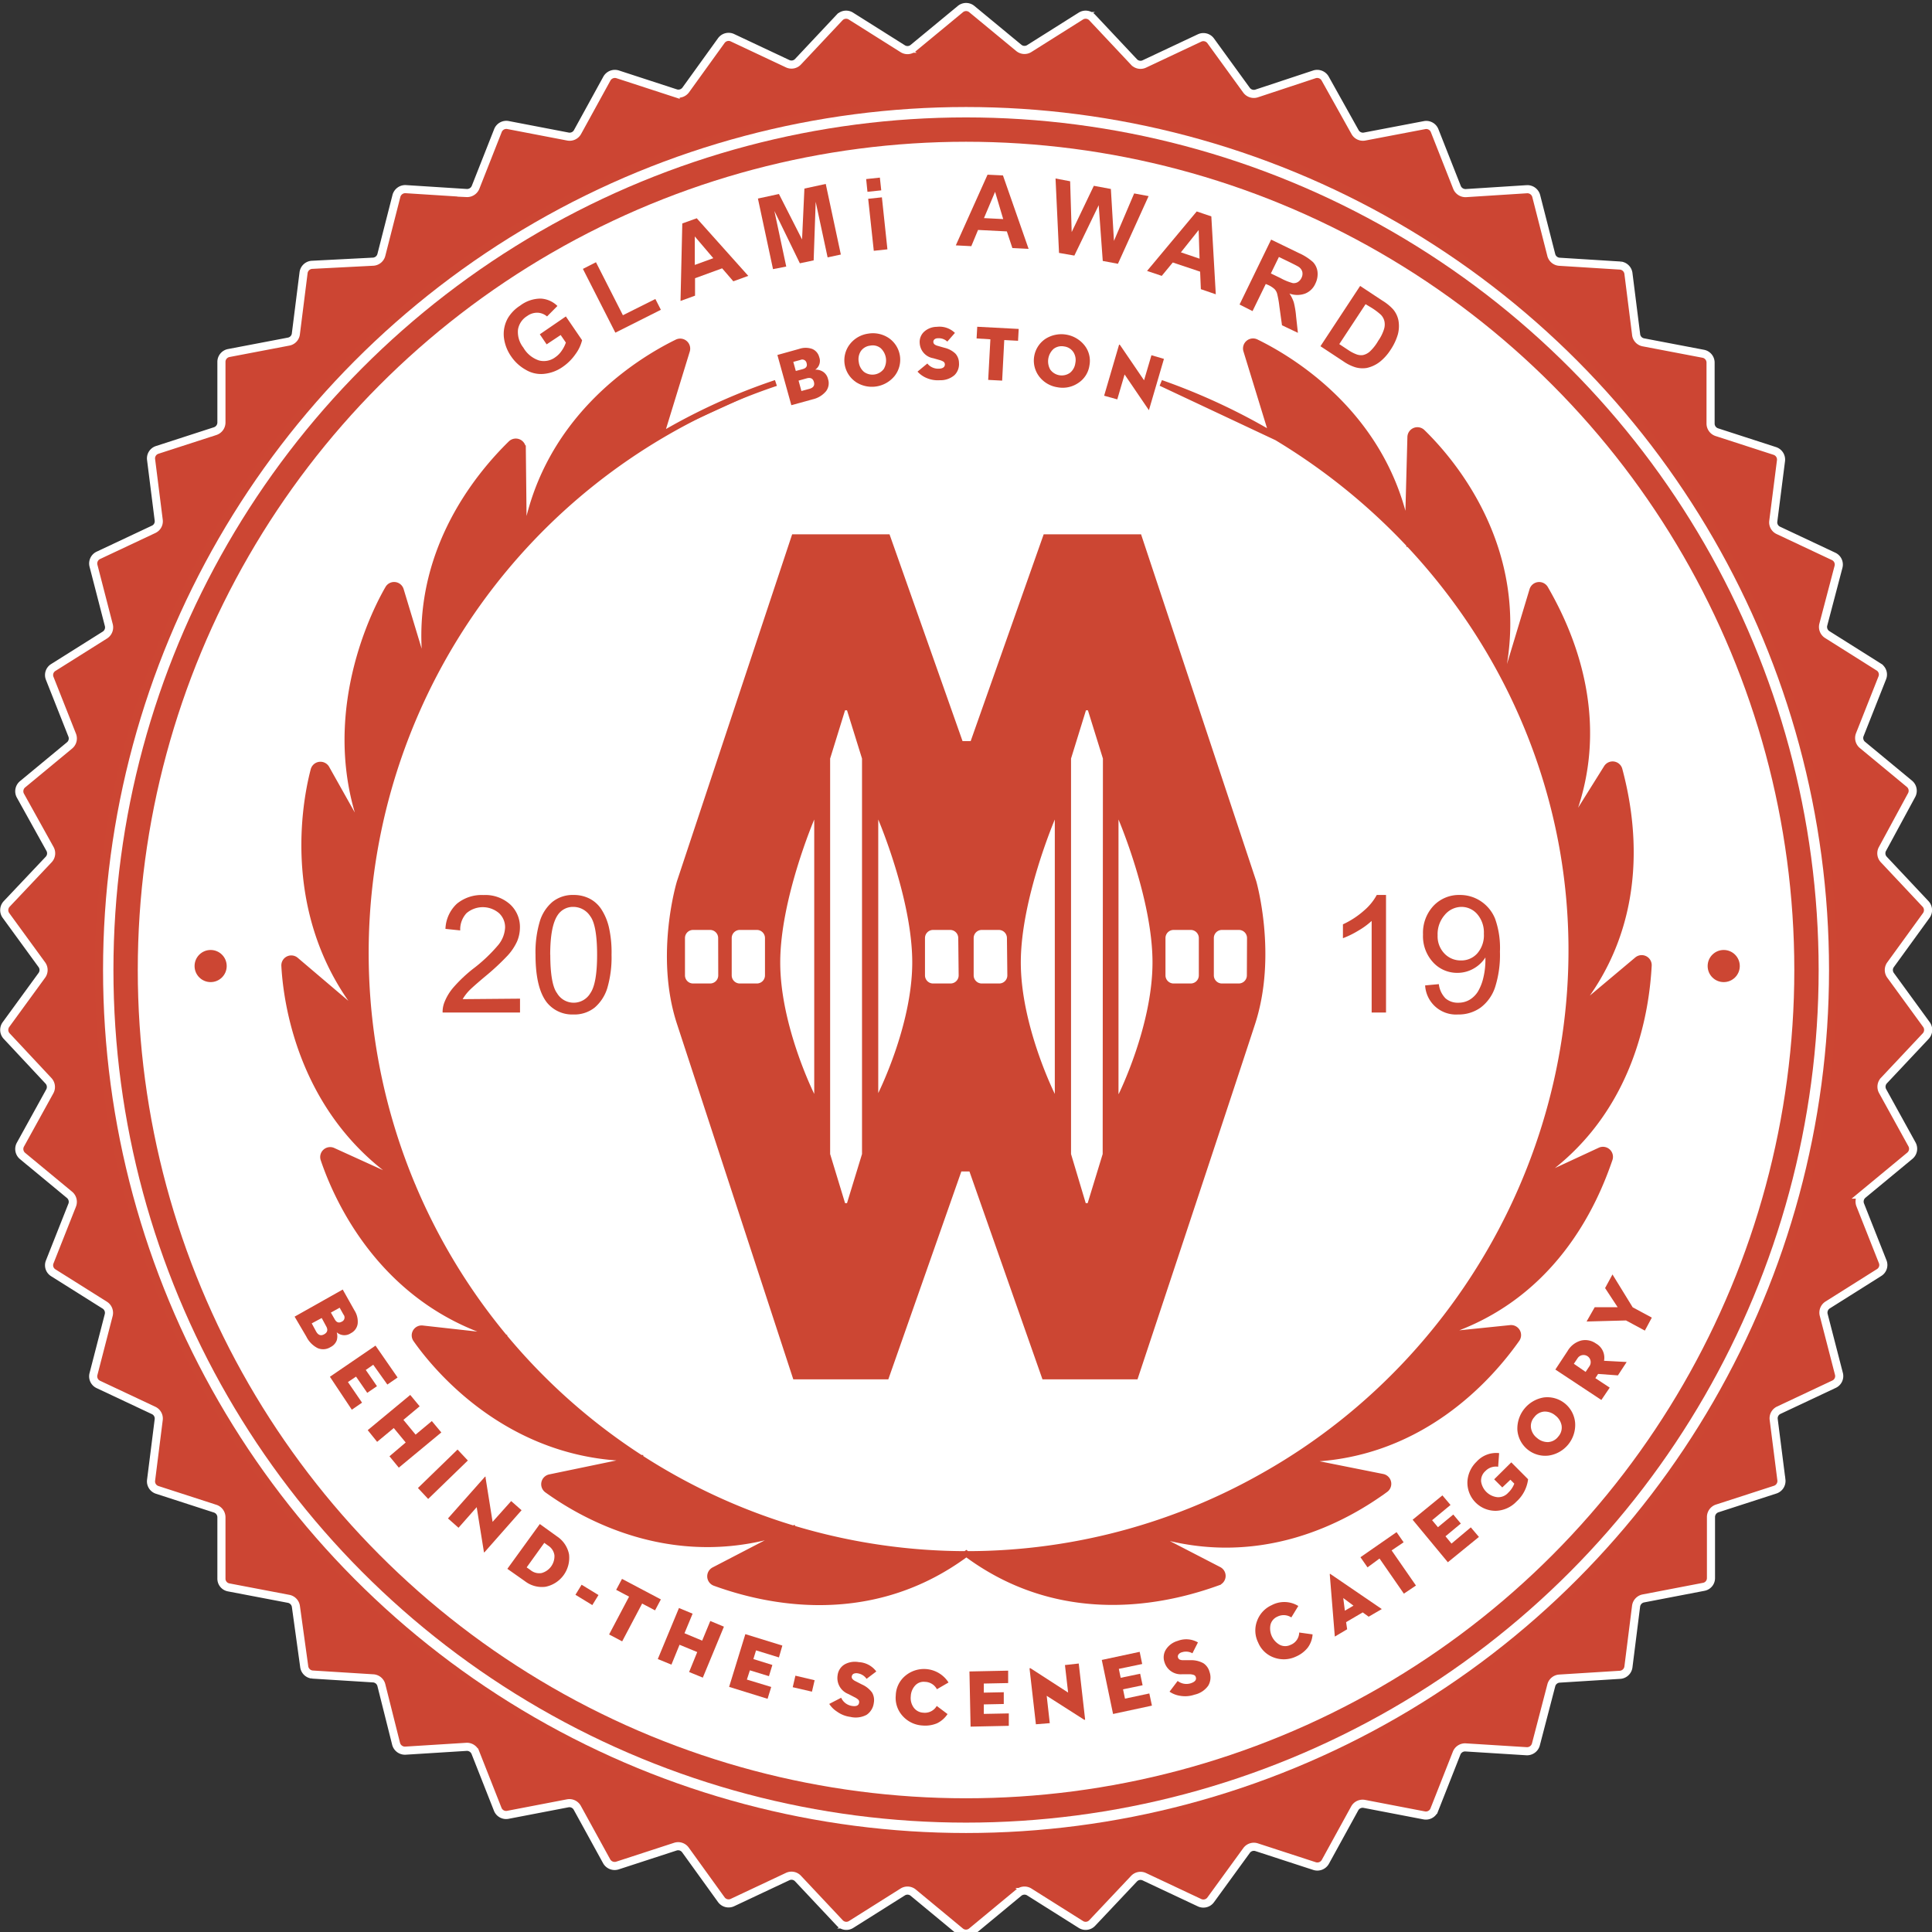
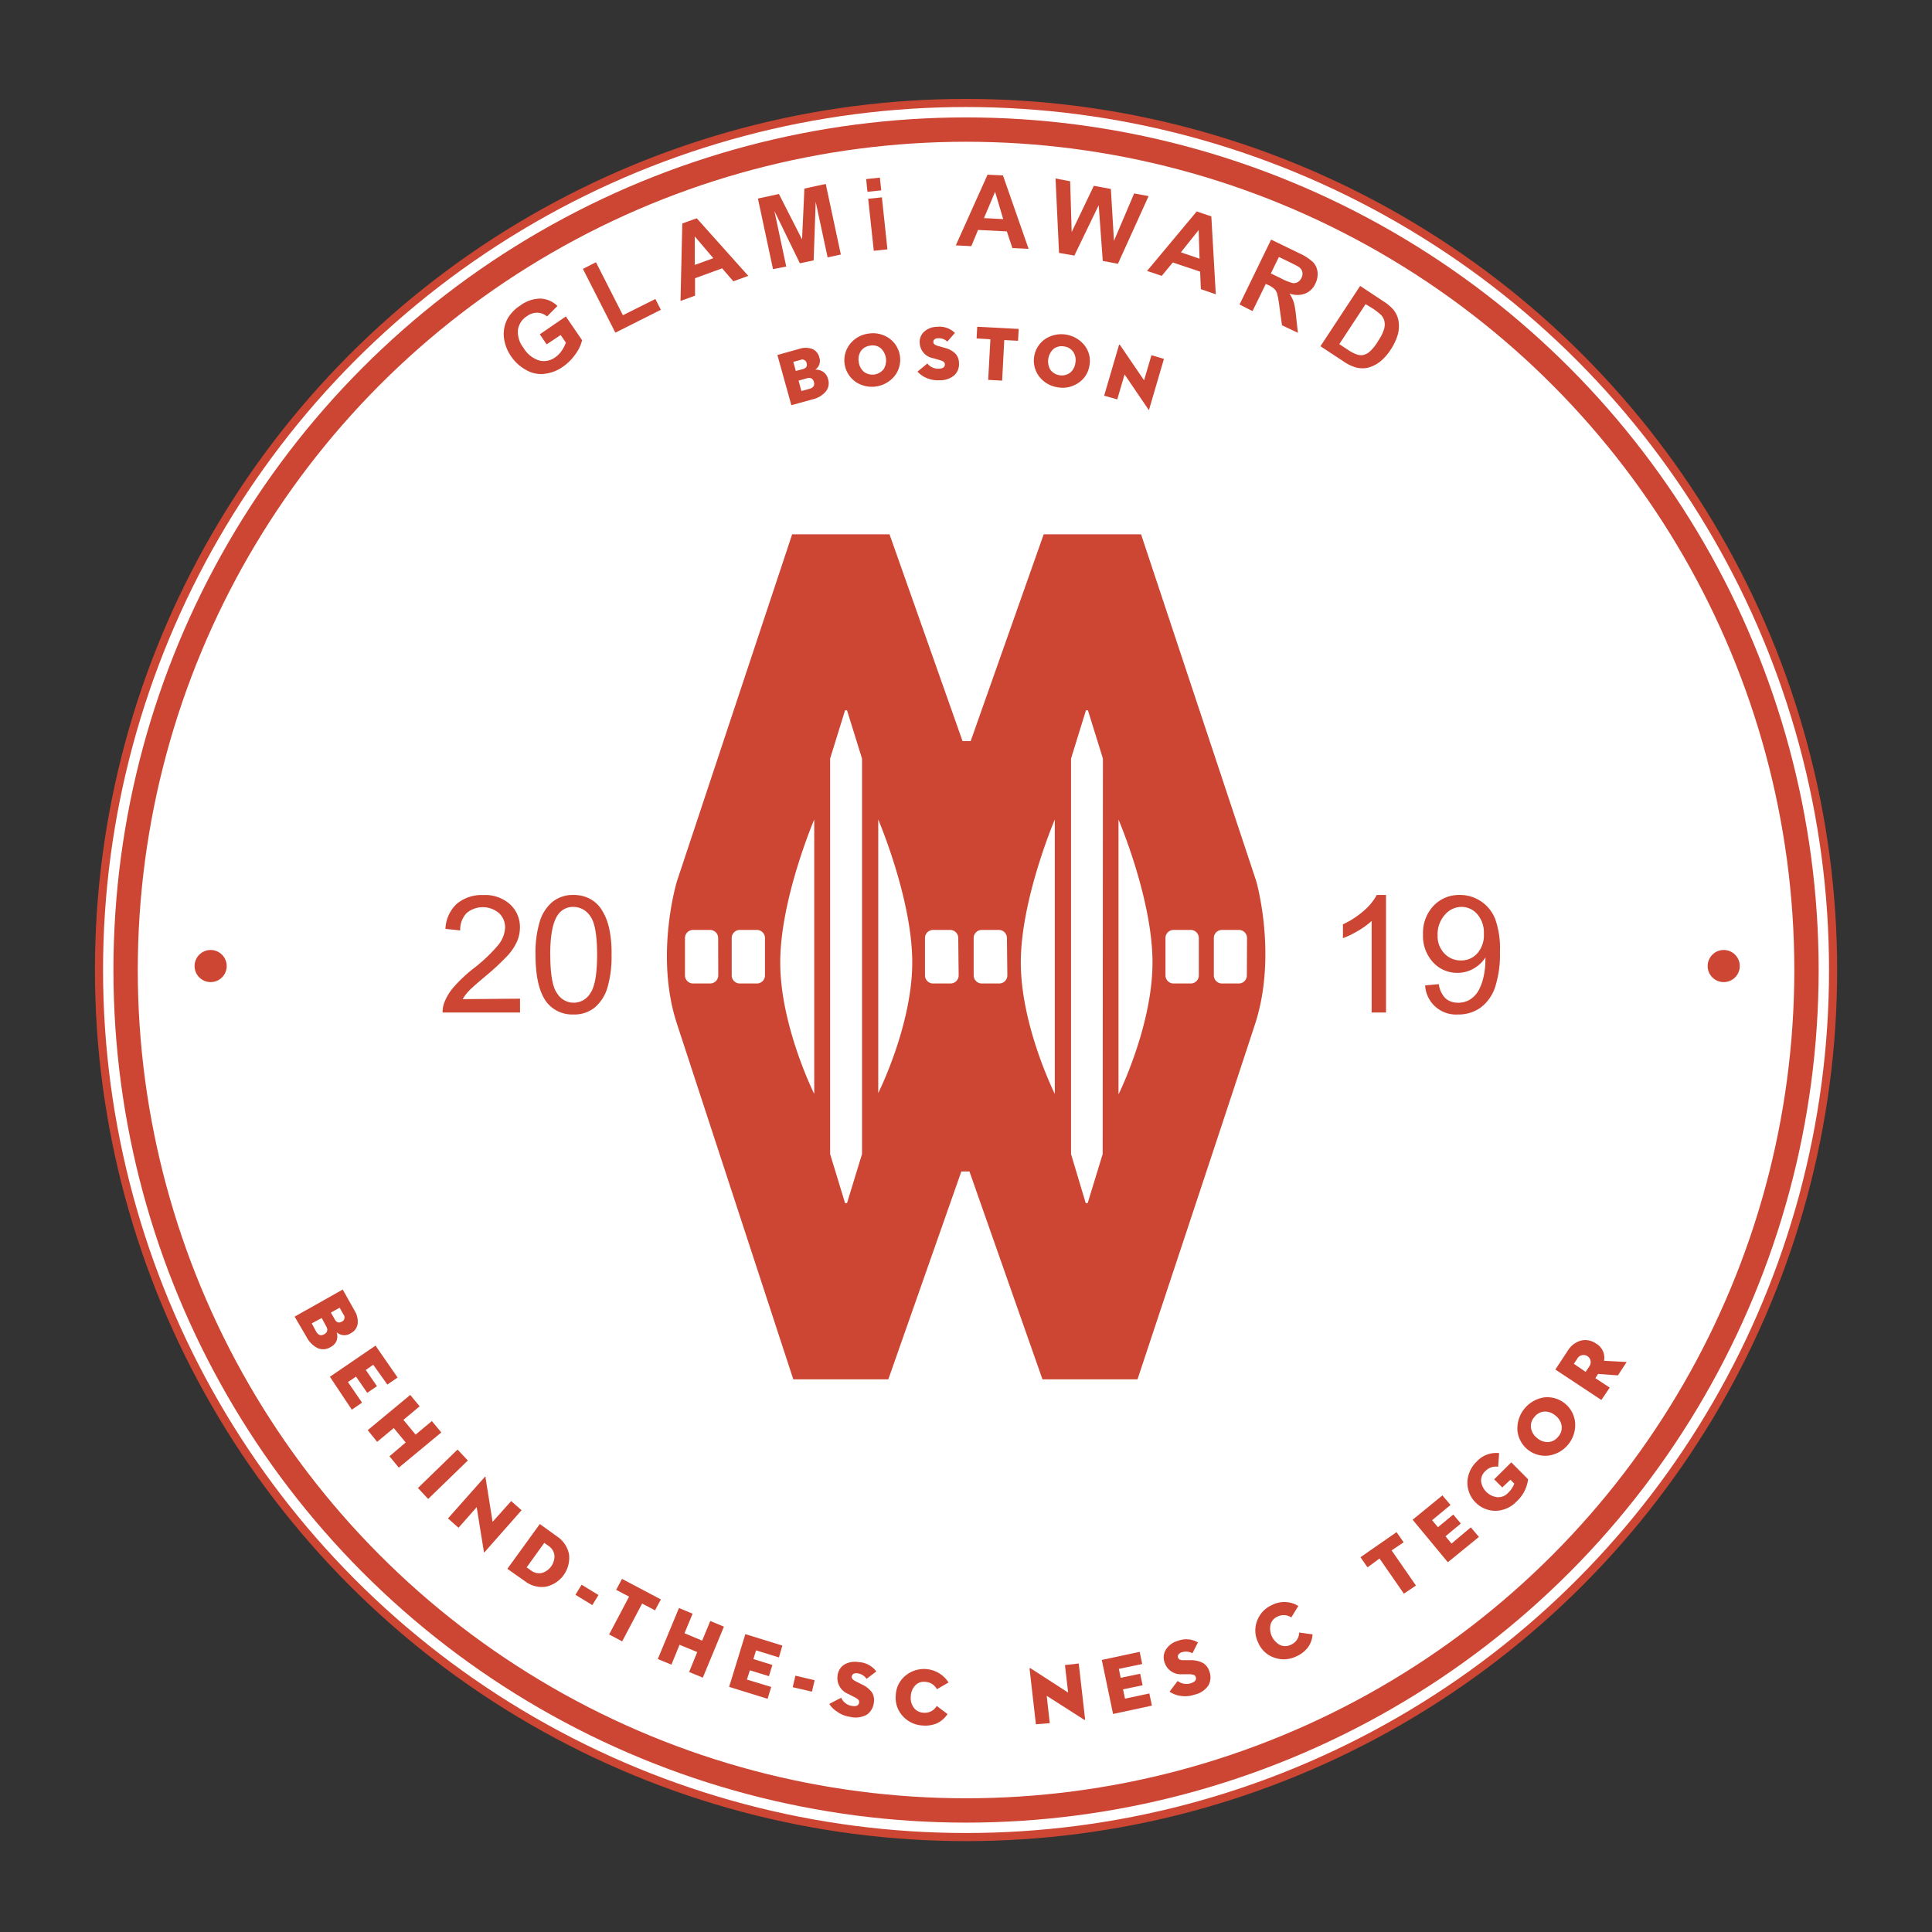
<svg xmlns="http://www.w3.org/2000/svg" id="Calque_1" data-name="Calque 1" viewBox="0 0 238.11 238.11">
  <rect x="0" y="0" width="238.11" height="238.11" fill="#333333" stroke="none" />
  <defs>
    <style>.cls-1{fill:#cc4533;stroke:#fff;}.cls-1,.cls-2,.cls-3,.cls-4{stroke-miterlimit:10;}.cls-2,.cls-3{fill:#fff;}.cls-2,.cls-3,.cls-4{stroke:#cc4633;}.cls-3{stroke-width:3px;}.cls-4,.cls-5{fill:#cc4633;}.cls-4{stroke-width:0.75px;}</style>
  </defs>
  <title>GLAMi_medal_1Plan de travail 1</title>
-   <path class="cls-1" d="M119.76,1.11l5.8,4.79a1.1,1.1,0,0,0,1.3.08l6.35-4a1.11,1.11,0,0,1,1.4.18l5.15,5.48a1.1,1.1,0,0,0,1.28.24l6.8-3.2a1.11,1.11,0,0,1,1.37.35l4.42,6.09a1.12,1.12,0,0,0,1.24.4L162,9.16a1.13,1.13,0,0,1,1.32.52L167,16.27a1.11,1.11,0,0,0,1.18.56l7.39-1.41a1.11,1.11,0,0,1,1.24.68l2.76,7a1.13,1.13,0,0,0,1.1.7l7.51-.48a1.13,1.13,0,0,1,1.15.83l1.86,7.28a1.11,1.11,0,0,0,1,.83l7.51.47a1.12,1.12,0,0,1,1,1l.94,7.46a1.1,1.1,0,0,0,.89,1l7.39,1.41a1.11,1.11,0,0,1,.9,1.09v7.51a1.12,1.12,0,0,0,.76,1.06l7.16,2.32a1.12,1.12,0,0,1,.76,1.19l-.95,7.46a1.09,1.09,0,0,0,.63,1.14l6.8,3.2a1.11,1.11,0,0,1,.61,1.28L224.71,77a1.12,1.12,0,0,0,.49,1.21l6.35,4a1.09,1.09,0,0,1,.43,1.34l-2.77,7a1.11,1.11,0,0,0,.33,1.26l5.79,4.79a1.12,1.12,0,0,1,.27,1.39L232,104.64a1.11,1.11,0,0,0,.17,1.29l5.15,5.48a1.12,1.12,0,0,1,.09,1.41L233,118.9a1.11,1.11,0,0,0,0,1.3l4.43,6.08a1.12,1.12,0,0,1-.09,1.41l-5.15,5.48a1.12,1.12,0,0,0-.17,1.3l3.63,6.58a1.12,1.12,0,0,1-.27,1.39l-5.79,4.79a1.12,1.12,0,0,0-.33,1.26l2.77,7a1.09,1.09,0,0,1-.43,1.34l-6.35,4a1.12,1.12,0,0,0-.49,1.21l1.88,7.28a1.1,1.1,0,0,1-.61,1.28l-6.8,3.2a1.1,1.1,0,0,0-.63,1.14l.95,7.46a1.12,1.12,0,0,1-.76,1.19l-7.16,2.32a1.12,1.12,0,0,0-.76,1.06v7.52a1.09,1.09,0,0,1-.9,1.08L202.53,197a1.12,1.12,0,0,0-.89.95l-.94,7.46a1.12,1.12,0,0,1-1,1l-7.51.47a1.11,1.11,0,0,0-1,.83L189.29,215a1.13,1.13,0,0,1-1.15.83l-7.51-.47a1.12,1.12,0,0,0-1.1.69l-2.76,7a1.11,1.11,0,0,1-1.24.69l-7.39-1.42a1.11,1.11,0,0,0-1.18.56l-3.62,6.59a1.13,1.13,0,0,1-1.32.52l-7.15-2.33a1.11,1.11,0,0,0-1.24.41l-4.42,6.08a1.11,1.11,0,0,1-1.37.35l-6.8-3.2a1.1,1.1,0,0,0-1.28.24L134.61,237a1.1,1.1,0,0,1-1.4.18l-6.35-4a1.11,1.11,0,0,0-1.3.08l-5.8,4.8a1.1,1.1,0,0,1-1.41,0l-5.8-4.8a1.11,1.11,0,0,0-1.3-.08l-6.35,4a1.1,1.1,0,0,1-1.4-.18l-5.15-5.48a1.1,1.1,0,0,0-1.28-.24l-6.8,3.2a1.11,1.11,0,0,1-1.37-.35L84.48,228a1.11,1.11,0,0,0-1.24-.41l-7.15,2.33a1.13,1.13,0,0,1-1.32-.52l-3.62-6.59a1.11,1.11,0,0,0-1.18-.56l-7.39,1.42a1.11,1.11,0,0,1-1.24-.69l-2.76-7a1.12,1.12,0,0,0-1.1-.69l-7.51.47a1.13,1.13,0,0,1-1.15-.83L47,207.68a1.11,1.11,0,0,0-1-.83l-7.51-.47a1.12,1.12,0,0,1-1-1L36.47,198a1.12,1.12,0,0,0-.89-.95l-7.39-1.41a1.09,1.09,0,0,1-.9-1.08V187a1.12,1.12,0,0,0-.76-1.06l-7.16-2.32a1.1,1.1,0,0,1-.75-1.19l.94-7.46a1.1,1.1,0,0,0-.63-1.14l-6.8-3.2a1.1,1.1,0,0,1-.61-1.28l1.88-7.28a1.12,1.12,0,0,0-.48-1.21l-6.36-4a1.09,1.09,0,0,1-.43-1.34l2.77-7a1.12,1.12,0,0,0-.33-1.26l-5.79-4.79a1.12,1.12,0,0,1-.27-1.39l3.63-6.58a1.12,1.12,0,0,0-.17-1.3L.82,127.69a1.12,1.12,0,0,1-.09-1.41l4.43-6.08a1.11,1.11,0,0,0,0-1.3L.73,112.82a1.12,1.12,0,0,1,.09-1.41L6,105.93a1.11,1.11,0,0,0,.17-1.29L2.51,98.05a1.12,1.12,0,0,1,.27-1.39l5.79-4.79a1.11,1.11,0,0,0,.33-1.26l-2.77-7a1.09,1.09,0,0,1,.43-1.34l6.36-4A1.12,1.12,0,0,0,13.4,77l-1.88-7.28a1.11,1.11,0,0,1,.61-1.28l6.8-3.2a1.09,1.09,0,0,0,.63-1.14l-.94-7.46a1.1,1.1,0,0,1,.75-1.19l7.16-2.32a1.12,1.12,0,0,0,.76-1.06V44.6a1.11,1.11,0,0,1,.9-1.09l7.39-1.41a1.1,1.1,0,0,0,.89-1l.94-7.46a1.12,1.12,0,0,1,1-1L46,32.25a1.11,1.11,0,0,0,1-.83l1.86-7.28A1.13,1.13,0,0,1,50,23.31l7.51.48a1.13,1.13,0,0,0,1.1-.7l2.76-7a1.11,1.11,0,0,1,1.24-.68L70,16.83a1.11,1.11,0,0,0,1.18-.56l3.62-6.59a1.13,1.13,0,0,1,1.32-.52l7.15,2.33a1.12,1.12,0,0,0,1.24-.4L88.9,5a1.11,1.11,0,0,1,1.37-.35l6.8,3.2a1.1,1.1,0,0,0,1.28-.24l5.15-5.48A1.11,1.11,0,0,1,104.9,2l6.35,4a1.1,1.1,0,0,0,1.3-.08l5.8-4.79A1.1,1.1,0,0,1,119.76,1.11Z" />
  <circle class="cls-2" cx="119.06" cy="119.55" r="106.86" />
  <circle class="cls-3" cx="119.06" cy="119.55" r="103.58" />
-   <path class="cls-4" d="M81.44,53.68l3.22-10.49a.86.86,0,0,0-1.2-1c-4.61,2.25-16.89,9.65-18.9,25.19h0l-.13-12.11a.86.86,0,0,0-1.46-.6c-3.67,3.6-13.08,14.21-10.09,29.59h0L49.39,72.72a.85.85,0,0,0-1.56-.18C45.25,77,39.07,91,46.06,105.06h0l-5.84-10.4a.86.86,0,0,0-1.56.24c-1.32,5-3.51,19.47,6.91,31.18h0l-9.12-7.75a.85.85,0,0,0-1.4.7c.27,5.13,2.45,19.43,16,27.35h0l-10-4.55a.85.85,0,0,0-1.16,1.06c1.64,4.87,7.38,18,22.54,22h0L52.1,163.74a.85.85,0,0,0-.82,1.34c2.95,4.2,12.37,15.07,28,14.61h0l-11.51,2.39a.86.86,0,0,0-.34,1.54c4.16,3,16,10.16,30.64,4.66h0L88,193.51a.86.86,0,0,0,.1,1.57c4.83,1.75,18.41,5.76,31-3.6h0c12.57,9.36,26.15,5.3,31,3.55a.85.85,0,0,0,.1-1.57l-9.85-5.09h0c14.68,5.49,26.24-1.78,30.39-4.8a.86.86,0,0,0-.34-1.54l-11.16-2.23h0c15.67.46,24.74-10.57,27.7-14.77a.86.86,0,0,0-.82-1.34l-9.75,1h0c15.16-4,20.34-17,22-21.84a.86.86,0,0,0-1.17-1.06l-9.48,4.4h0c13.53-7.92,15.19-22.07,15.47-27.2a.86.86,0,0,0-1.41-.7l-8.41,7.06h0c10.42-11.71,7.53-25.53,6.21-30.49a.86.86,0,0,0-1.56-.24l-5.58,8.92h0c7-14,.54-26.59-2-31a.86.86,0,0,0-1.57.18l-3.17,10.51-.53-.41c3-15.25-6.23-26-9.88-29.55a.86.86,0,0,0-1.46.6l-.29,10.86.17,2.63c-2-15.54-14.29-22.94-18.91-25.19a.86.86,0,0,0-1.2,1l3.22,10.49L143.08,47.2c26,9.13,45,31.25,49.57,57.75,5.26,30.69-9.92,61.64-36.73,76.83A74.09,74.09,0,1,1,95.63,47.2" />
  <circle class="cls-5" cx="25.96" cy="119.06" r="1.98" />
  <circle class="cls-5" cx="212.44" cy="119.06" r="1.98" />
  <path class="cls-5" d="M170.82,124.79h-1.77V113.5a9.38,9.38,0,0,1-1.68,1.22,11.2,11.2,0,0,1-1.86.91v-1.71a10.53,10.53,0,0,0,2.59-1.69,6.75,6.75,0,0,0,1.58-1.93h1.14Z" />
  <path class="cls-5" d="M175.62,121.45l1.71-.16a3,3,0,0,0,.82,1.75,2.29,2.29,0,0,0,1.57.54,2.7,2.7,0,0,0,1.43-.38,3.11,3.11,0,0,0,1-1,6,6,0,0,0,.66-1.68,9.27,9.27,0,0,0,.26-2.17c0-.08,0-.2,0-.35a4.07,4.07,0,0,1-1.45,1.37,4,4,0,0,1-2,.53,4,4,0,0,1-3-1.3,4.75,4.75,0,0,1-1.24-3.43,4.87,4.87,0,0,1,1.29-3.53,4.32,4.32,0,0,1,3.24-1.34,4.61,4.61,0,0,1,2.58.76,4.7,4.7,0,0,1,1.77,2.16,10.71,10.71,0,0,1,.6,4.06,13.13,13.13,0,0,1-.6,4.4,5.17,5.17,0,0,1-1.78,2.5,4.63,4.63,0,0,1-2.78.85,3.81,3.81,0,0,1-4.06-3.58Zm7.26-6.37a3.45,3.45,0,0,0-.82-2.42,2.56,2.56,0,0,0-1.95-.89,2.71,2.71,0,0,0-2.06,1,3.59,3.59,0,0,0-.87,2.5,3.06,3.06,0,0,0,.83,2.24,2.75,2.75,0,0,0,2.05.86,2.62,2.62,0,0,0,2-.86A3.38,3.38,0,0,0,182.88,115.08Z" />
  <path class="cls-5" d="M64.09,123.08v1.71H54.55a3.19,3.19,0,0,1,.21-1.23,6.36,6.36,0,0,1,1.17-1.92,18,18,0,0,1,2.31-2.19,19.36,19.36,0,0,0,3.18-3,3.67,3.67,0,0,0,.83-2.13,2.36,2.36,0,0,0-.75-1.78,3.09,3.09,0,0,0-4,0,2.94,2.94,0,0,0-.78,2.13l-1.82-.19a4.44,4.44,0,0,1,1.41-3.1,4.79,4.79,0,0,1,3.27-1.07,4.57,4.57,0,0,1,3.29,1.15,3.78,3.78,0,0,1,1.21,2.86,4.46,4.46,0,0,1-.35,1.7,6.68,6.68,0,0,1-1.18,1.76,29.33,29.33,0,0,1-2.73,2.54c-1.06.89-1.75,1.5-2.05,1.82a5.78,5.78,0,0,0-.75,1Z" />
  <path class="cls-5" d="M66,117.67a13.26,13.26,0,0,1,.53-4.12,5.08,5.08,0,0,1,1.56-2.4,4,4,0,0,1,2.61-.85,4.27,4.27,0,0,1,2,.47,3.82,3.82,0,0,1,1.45,1.35,7,7,0,0,1,.89,2.14,14,14,0,0,1,.33,3.41,13.5,13.5,0,0,1-.52,4.1,5.17,5.17,0,0,1-1.56,2.41,4,4,0,0,1-2.63.85,4,4,0,0,1-3.27-1.49Q66,121.74,66,117.67Zm1.82,0c0,2.37.28,4,.83,4.73a2.38,2.38,0,0,0,4.11,0c.55-.79.83-2.37.83-4.73s-.28-4-.83-4.73a2.49,2.49,0,0,0-2.08-1.17,2.25,2.25,0,0,0-1.94,1C68.12,113.68,67.81,115.3,67.81,117.67Z" />
  <path class="cls-5" d="M67.37,42.44l-.84-1.24L69.74,39l2,2.93a4.76,4.76,0,0,1-.81,1.71,6.17,6.17,0,0,1-1.57,1.57,4.82,4.82,0,0,1-2.34.87,3.65,3.65,0,0,1-2.23-.51A5.28,5.28,0,0,1,63,43.93a5.11,5.11,0,0,1-.9-2.37,4,4,0,0,1,.48-2.33,4.66,4.66,0,0,1,1.52-1.56,4.2,4.2,0,0,1,2.53-.87,3.15,3.15,0,0,1,2.07.91L67.42,39a1.93,1.93,0,0,0-1.17-.46,2.09,2.09,0,0,0-1.28.41,2.42,2.42,0,0,0-1.13,1.67,3.1,3.1,0,0,0,.66,2.22,3.49,3.49,0,0,0,1.92,1.58,2.35,2.35,0,0,0,2-.38,3,3,0,0,0,.81-.82,3.89,3.89,0,0,0,.51-1l-.64-.93Z" />
  <path class="cls-5" d="M75.84,41l-4-7.86,1.61-.82,3.32,6.53,4-2,.68,1.33Z" />
  <path class="cls-5" d="M92.22,34l-1.84.67L89,33.07l-3.34,1.22v2.15l-1.79.65.22-9.55,1.78-.64Zm-4.31-2.18-2.28-2.68v3.51Z" />
  <path class="cls-5" d="M95.27,33.17l-1.86-8.7L96,23.91l2.85,5.6.29-6.27,2.63-.57,1.86,8.7-1.63.35-1.47-6.85-.25,7.22-1.7.36L95.44,26l1.46,6.85Z" />
  <path class="cls-5" d="M106.91,23.64l-.16-1.57,1.69-.18.17,1.57Zm.78,7.27L107,24.5l1.69-.18.68,6.41Z" />
  <path class="cls-5" d="M126.77,30.67l-2-.1-.68-2.05-3.55-.18-.83,2-1.91-.1,3.91-8.71,1.9.09ZM123.64,27l-1-3.36-1.37,3.24Z" />
  <path class="cls-5" d="M130.52,31.17,130.09,22l1.8.34.19,6.26,2.73-5.7,2.1.39.38,6.4,2.49-5.85,1.78.33-3.78,8.34-1.87-.35-.5-6.87-3,6.21Z" />
  <path class="cls-5" d="M149.84,36.27,148,35.64l-.09-2.16-3.37-1.13L143.18,34l-1.81-.61,6.12-7.33,1.8.61Zm-2-4.39-.11-3.53-2.19,2.75Z" />
  <path class="cls-5" d="M152.77,37.53l3.89-8,3.4,1.65a6.6,6.6,0,0,1,1.76,1.12,2.09,2.09,0,0,1,.56,1.22,2.63,2.63,0,0,1-.27,1.44,2.32,2.32,0,0,1-1.25,1.22,2.82,2.82,0,0,1-1.94,0,4.3,4.3,0,0,1,.54,1.1,10.76,10.76,0,0,1,.28,1.74l.22,2L158,40.09l-.32-2.31a12.41,12.41,0,0,0-.28-1.59,1.32,1.32,0,0,0-.33-.57,2.92,2.92,0,0,0-.76-.49L156,35l-1.63,3.34Zm3.86-3.83,1.2.58a6.64,6.64,0,0,0,1.5.61,1,1,0,0,0,.61-.12,1.18,1.18,0,0,0,.46-.52,1.09,1.09,0,0,0,.1-.76,1.07,1.07,0,0,0-.46-.61c-.12-.08-.51-.28-1.16-.6l-1.26-.61Z" />
  <path class="cls-5" d="M167.63,35.24l2.74,1.81a6,6,0,0,1,1.32,1.07,3,3,0,0,1,.67,1.42,4,4,0,0,1-.08,1.67,6.84,6.84,0,0,1-.91,1.92,6.05,6.05,0,0,1-1.27,1.43,4,4,0,0,1-1.66.79,3.2,3.2,0,0,1-1.45-.1,5.44,5.44,0,0,1-1.43-.72l-2.82-1.86Zm.67,2.25-3.24,4.92,1.12.74a4.77,4.77,0,0,0,1,.52,1.61,1.61,0,0,0,.8.09,1.85,1.85,0,0,0,.87-.46A5.58,5.58,0,0,0,169.86,42a5.14,5.14,0,0,0,.71-1.42,1.93,1.93,0,0,0,.05-1,1.67,1.67,0,0,0-.46-.81,8.12,8.12,0,0,0-1.19-.88Z" />
  <path class="cls-5" d="M97.53,49.94l-1.72-6.19L98.5,43a2.45,2.45,0,0,1,1.59,0,1.47,1.47,0,0,1,.87,1,1.3,1.3,0,0,1-.49,1.56,1.63,1.63,0,0,1,1,.28,1.46,1.46,0,0,1,.58.88,1.62,1.62,0,0,1-.24,1.49,3,3,0,0,1-1.63,1Zm.55-4.22.86-.23c.42-.12.58-.36.47-.73a.54.54,0,0,0-.76-.4l-.88.24Zm.69,2.47,1-.27c.48-.14.66-.42.54-.85s-.42-.57-.89-.44l-1,.28Z" />
  <path class="cls-5" d="M105.47,47.07a3.23,3.23,0,0,1-.72-4.66A3.46,3.46,0,0,1,107,41.12a3.5,3.5,0,0,1,2.55.55,3.24,3.24,0,0,1,.71,4.66,3.61,3.61,0,0,1-4.8.74Zm.62-3.79a1.84,1.84,0,0,0-.25,1.34,1.87,1.87,0,0,0,.64,1.21,1.75,1.75,0,0,0,2.45-.37,2.07,2.07,0,0,0-.39-2.55,1.56,1.56,0,0,0-1.3-.31A1.61,1.61,0,0,0,106.09,43.28Z" />
  <path class="cls-5" d="M113.08,45.8l1.21-1a1.7,1.7,0,0,0,1.37.64c.54,0,.8-.21.79-.54a.42.42,0,0,0-.16-.32,1.9,1.9,0,0,0-.5-.21l-.77-.22a2,2,0,0,1-1.67-1.86,1.71,1.71,0,0,1,.58-1.44,2.36,2.36,0,0,1,1.53-.57,2.73,2.73,0,0,1,2.23.75l-.94,1.07a1.51,1.51,0,0,0-1.14-.41.65.65,0,0,0-.45.14.41.41,0,0,0,0,.6,1,1,0,0,0,.36.18l.87.25a2.93,2.93,0,0,1,1.36.72,1.75,1.75,0,0,1,.44,1.15,1.9,1.9,0,0,1-.55,1.5,2.62,2.62,0,0,1-1.8.63,3.51,3.51,0,0,1-1.66-.28A3.15,3.15,0,0,1,113.08,45.8Z" />
  <path class="cls-5" d="M120.36,41.71l.08-1.44,5.11.27L125.47,42l-1.7-.09-.26,5-1.72-.09.27-5Z" />
  <path class="cls-5" d="M128.09,46.42a3.23,3.23,0,0,1,.76-4.66,3.65,3.65,0,0,1,4.8.79,3.06,3.06,0,0,1,.62,2.48,3.1,3.1,0,0,1-1.38,2.17,3.41,3.41,0,0,1-2.55.53A3.48,3.48,0,0,1,128.09,46.42ZM129.85,43a2.07,2.07,0,0,0-.41,2.55,1.75,1.75,0,0,0,2.44.39,1.83,1.83,0,0,0,.65-1.2,1.79,1.79,0,0,0-.24-1.34,1.59,1.59,0,0,0-1.13-.7A1.63,1.63,0,0,0,129.85,43Z" />
  <path class="cls-5" d="M136.08,48.77l1.83-6.25s0-.05.05-.05a.24.24,0,0,1,.09.07L141,46.87l.91-3.09,1.54.45-1.83,6.25c0,.05,0,.06,0,.06a.17.17,0,0,1-.08-.07l-2.94-4.32-.9,3.07Z" />
  <path class="cls-5" d="M154.83,108.61l-14.2-42.76h-12l-9,25.49h-1l-9-25.49h-12l-14.2,42.76s-2.78,9.09,0,17.57S97.77,170,97.77,170h11.71l9-25.62h1l9,25.62h11.71s11.72-35.29,14.49-43.79S154.83,108.61,154.83,108.61Zm-66.31,11.6a1,1,0,0,1-1,1H85.42a1,1,0,0,1-1-1v-4.6a1,1,0,0,1,1-1h2.09a1,1,0,0,1,1,1Zm5.76,0a1,1,0,0,1-1,1h-2.1a1,1,0,0,1-1-1v-4.6a1,1,0,0,1,1-1h2.1a1,1,0,0,1,1,1Zm6.07,14.61s-4.19-8.39-4.19-16.2S100.35,101,100.35,101Zm5.89,7.41-1.85,6.05h-.24l-1.84-6.05V93.49l1.84-5.95h.24l1.85,5.95Zm2-7.41V101s4.19,9.8,4.19,17.61S108.19,134.82,108.19,134.82Zm9.91-14.61a1,1,0,0,1-1,1H115a1,1,0,0,1-1-1v-4.6a1,1,0,0,1,1-1h2.1a1,1,0,0,1,1,1Zm6,0a1,1,0,0,1-1,1H121a1,1,0,0,1-1-1v-4.6a1,1,0,0,1,1-1h2.1a1,1,0,0,1,1,1ZM130,134.82s-4.19-8.39-4.19-16.2S130,101,130,101Zm5.9,7.41-1.85,6.05h-.24L132,142.23V93.49l1.84-5.95h.24l1.85,5.95Zm1.95-7.41V101s4.19,9.8,4.19,17.61S137.88,134.82,137.88,134.82Zm9.9-14.61a1,1,0,0,1-1,1h-2.11a1,1,0,0,1-1-1v-4.6a1,1,0,0,1,1-1h2.11a1,1,0,0,1,1,1Zm5.92,0a1,1,0,0,1-1,1H150.6a1,1,0,0,1-1-1v-4.6a1,1,0,0,1,1-1h2.09a1,1,0,0,1,1,1Z" />
  <path class="cls-5" d="M36.31,162.27l5.93-3.34,1.45,2.58a2.57,2.57,0,0,1,.39,1.64,1.54,1.54,0,0,1-.84,1.16,1.42,1.42,0,0,1-1.74-.11,1.75,1.75,0,0,1,0,1,1.53,1.53,0,0,1-.76.82,1.71,1.71,0,0,1-1.59.13,3.16,3.16,0,0,1-1.4-1.43Zm2.11.83.54,1c.26.46.59.57,1,.34s.48-.57.23-1l-.54-1Zm2.36-1.33.47.82q.33.6.87.3a.56.56,0,0,0,.21-.88l-.47-.84Z" />
  <path class="cls-5" d="M40.66,169.68l5.62-3.84L49,169.77l-1.26.87L46,168.2l-.92.64,1.38,2-1.2.82-1.38-2-1,.67,1.74,2.54-1.26.87Z" />
  <path class="cls-5" d="M45.32,176.26l5.24-4.34,1.16,1.4-2,1.67,1.5,1.82,2-1.67,1.17,1.4-5.24,4.34L48,179.48l2-1.7L48.53,176l-2.05,1.7Z" />
  <path class="cls-5" d="M51.51,183.39l4.88-4.74L57.66,180l-4.89,4.74Z" />
  <path class="cls-5" d="M55.21,187.14,59.77,182s0,0,.07,0,0,0,0,.1l.87,5.46L63,185l1.28,1.13-4.57,5.18s0,0-.08,0a.34.34,0,0,1,0-.1l-.88-5.46-2.24,2.54Z" />
  <path class="cls-5" d="M62.53,193.35l4-5.52,2.14,1.54a3.43,3.43,0,0,1,1.46,2.19,3.64,3.64,0,0,1-2.89,4,3.42,3.42,0,0,1-2.55-.69Zm2.38-.18.49.35a1.69,1.69,0,0,0,1.35.35,2.15,2.15,0,0,0,1.58-2.2,1.68,1.68,0,0,0-.76-1.17l-.49-.35Z" />
  <path class="cls-5" d="M70.92,196.55l.76-1.24,2.08,1.27L73,197.82Z" />
  <path class="cls-5" d="M75.94,195.94l.72-1.35,4.79,2.53-.72,1.35-1.59-.84-2.46,4.66-1.61-.85,2.46-4.66Z" />
  <path class="cls-5" d="M81.07,204.47l2.61-6.29,1.68.7-1,2.41,2.18.91,1-2.42,1.68.7-2.6,6.28-1.69-.69,1-2.46-2.18-.9-1,2.45Z" />
  <path class="cls-5" d="M89.86,207.9l2-6.5,4.56,1.41L96,204.27l-2.82-.87-.33,1.07,2.34.73-.42,1.38-2.35-.72L92.05,207l3,.91-.45,1.46Z" />
  <path class="cls-5" d="M97.7,207.94l.33-1.42,2.37.56-.33,1.41Z" />
  <path class="cls-5" d="M102.2,210l1.47-.76a1.74,1.74,0,0,0,1.28,1q.85.15.93-.39a.42.42,0,0,0-.09-.36,1.78,1.78,0,0,0-.48-.32l-.75-.39a2.11,2.11,0,0,1-1.33-2.3,1.8,1.8,0,0,1,.9-1.37,2.6,2.6,0,0,1,1.71-.26A2.86,2.86,0,0,1,108,206l-1.2.91a1.61,1.61,0,0,0-1.09-.68.86.86,0,0,0-.5.05.43.43,0,0,0-.23.31.39.39,0,0,0,.07.32,1.07,1.07,0,0,0,.33.26l.84.43a3.12,3.12,0,0,1,1.26,1,1.86,1.86,0,0,1,.21,1.29,2.06,2.06,0,0,1-.88,1.45,2.84,2.84,0,0,1-2,.26,3.55,3.55,0,0,1-1.65-.65A3.19,3.19,0,0,1,102.2,210Z" />
  <path class="cls-5" d="M110.4,208.93a3.26,3.26,0,0,1,1.19-2.41,3.58,3.58,0,0,1,5.31.84l-1.43.83a1.7,1.7,0,0,0-1.48-.91,1.42,1.42,0,0,0-1.21.46,2.08,2.08,0,0,0-.53,1.32,2,2,0,0,0,.36,1.39,1.54,1.54,0,0,0,1.18.63,1.69,1.69,0,0,0,1.66-.83l1.33,1a3.25,3.25,0,0,1-1.3,1.14,3.76,3.76,0,0,1-1.79.27,3.53,3.53,0,0,1-2.43-1.16A3.3,3.3,0,0,1,110.4,208.93Z" />
-   <path class="cls-5" d="M119.62,212.8l-.14-6.8,4.77-.1,0,1.53-3,.06,0,1.12,2.46-.05,0,1.45-2.46.05,0,1.17,3.08-.06,0,1.53Z" />
  <path class="cls-5" d="M127.67,212.51l-.78-6.84s0-.07,0-.07.06,0,.11,0l4.64,3-.39-3.39,1.7-.19.78,6.85c0,.05,0,.07,0,.08a.21.21,0,0,1-.11,0L129,209l.38,3.37Z" />
  <path class="cls-5" d="M137.18,211.24l-1.39-6.66,4.67-1,.31,1.5-2.88.6.23,1.1,2.4-.5.3,1.42-2.41.5.24,1.15,3-.64.32,1.5Z" />
  <path class="cls-5" d="M144.14,208.49l1-1.32a1.77,1.77,0,0,0,1.57.3c.55-.17.77-.42.67-.76a.39.39,0,0,0-.25-.28,1.75,1.75,0,0,0-.56-.09l-.85,0a2.09,2.09,0,0,1-2.2-1.48,1.81,1.81,0,0,1,.22-1.63,2.54,2.54,0,0,1,1.41-1,2.89,2.89,0,0,1,2.49.19l-.68,1.34a1.62,1.62,0,0,0-1.28-.13.76.76,0,0,0-.43.27.41.41,0,0,0-.07.37.45.45,0,0,0,.2.26,1,1,0,0,0,.41.08l.95,0a3.11,3.11,0,0,1,1.58.38,1.85,1.85,0,0,1,.75,1.07,2,2,0,0,1-.16,1.69,2.8,2.8,0,0,1-1.69,1.11,3.57,3.57,0,0,1-1.77.14A3.09,3.09,0,0,1,144.14,208.49Z" />
  <path class="cls-5" d="M155.06,202.43a3.33,3.33,0,0,1-.12-2.69,3.39,3.39,0,0,1,1.79-1.91,3.3,3.3,0,0,1,3.28.1l-.86,1.41a1.72,1.72,0,0,0-1.73-.09,1.47,1.47,0,0,0-.84,1,2.31,2.31,0,0,0,1.15,2.47,1.48,1.48,0,0,0,1.33,0,1.66,1.66,0,0,0,1.06-1.52l1.65.23a3.09,3.09,0,0,1-.6,1.64,3.75,3.75,0,0,1-1.44,1.09,3.51,3.51,0,0,1-2.68.14A3.3,3.3,0,0,1,155.06,202.43Z" />
-   <path class="cls-5" d="M164.51,201.7l-.62-7.64s0-.06,0-.07a.05.05,0,0,1,.08,0l6.33,4.32-1.62.94-.73-.53-2.05,1.2.13.88Zm1.24-3.19,1.06-.62-1.26-.94Z" />
  <path class="cls-5" d="M168.54,193.17l-.87-1.25,4.45-3.09.87,1.25-1.48,1,3,4.33-1.49,1-3-4.33Z" />
  <path class="cls-5" d="M178.44,192.54l-4.34-5.24,3.67-3,1,1.18-2.27,1.88.72.86,1.89-1.56.93,1.11-1.89,1.57.74.9,2.38-2,1,1.18Z" />
  <path class="cls-5" d="M184.38,186.2a3.47,3.47,0,0,1-3.53-3.53,3.66,3.66,0,0,1,1.12-2.51,3.26,3.26,0,0,1,2.79-1.07l-.12,1.68a1.8,1.8,0,0,0-1.58.54,1.56,1.56,0,0,0-.52,1.28,2.27,2.27,0,0,0,2,1.93,1.63,1.63,0,0,0,1.34-.55,3,3,0,0,0,.75-1.12l-.48-.48-1,.95-1-1,2.11-2.09,2.07,2.08a4.44,4.44,0,0,1-1.43,2.75A3.66,3.66,0,0,1,184.38,186.2Z" />
  <path class="cls-5" d="M190.88,179.39a3.44,3.44,0,0,1-3.87-3.16,3.89,3.89,0,0,1,3.25-4,3.44,3.44,0,0,1,3.87,3.16,3.82,3.82,0,0,1-3.25,4ZM188.69,176a1.94,1.94,0,0,0,.75,1.23,2,2,0,0,0,1.36.5,1.69,1.69,0,0,0,1.25-.68,1.66,1.66,0,0,0,.41-1.36,2,2,0,0,0-.76-1.23,2,2,0,0,0-1.36-.49,1.67,1.67,0,0,0-1.24.68A1.64,1.64,0,0,0,188.69,176Z" />
  <path class="cls-5" d="M197.36,172.54l-5.67-3.75,1.51-2.29a2.78,2.78,0,0,1,1.65-1.28,2.27,2.27,0,0,1,1.84.36,2,2,0,0,1,1,2.13l2.79.15-1.08,1.65-2.44-.18-.34.52,1.77,1.17Zm-1.94-3.46.47-.7a.87.87,0,1,0-1.45-1l-.47.7Z" />
-   <path class="cls-5" d="M195.54,162.87l1-1.76h2.83l-1.55-2.36.91-1.68,2.49,4.05,2.36,1.27-.86,1.6-2.32-1.25Z" />
</svg>